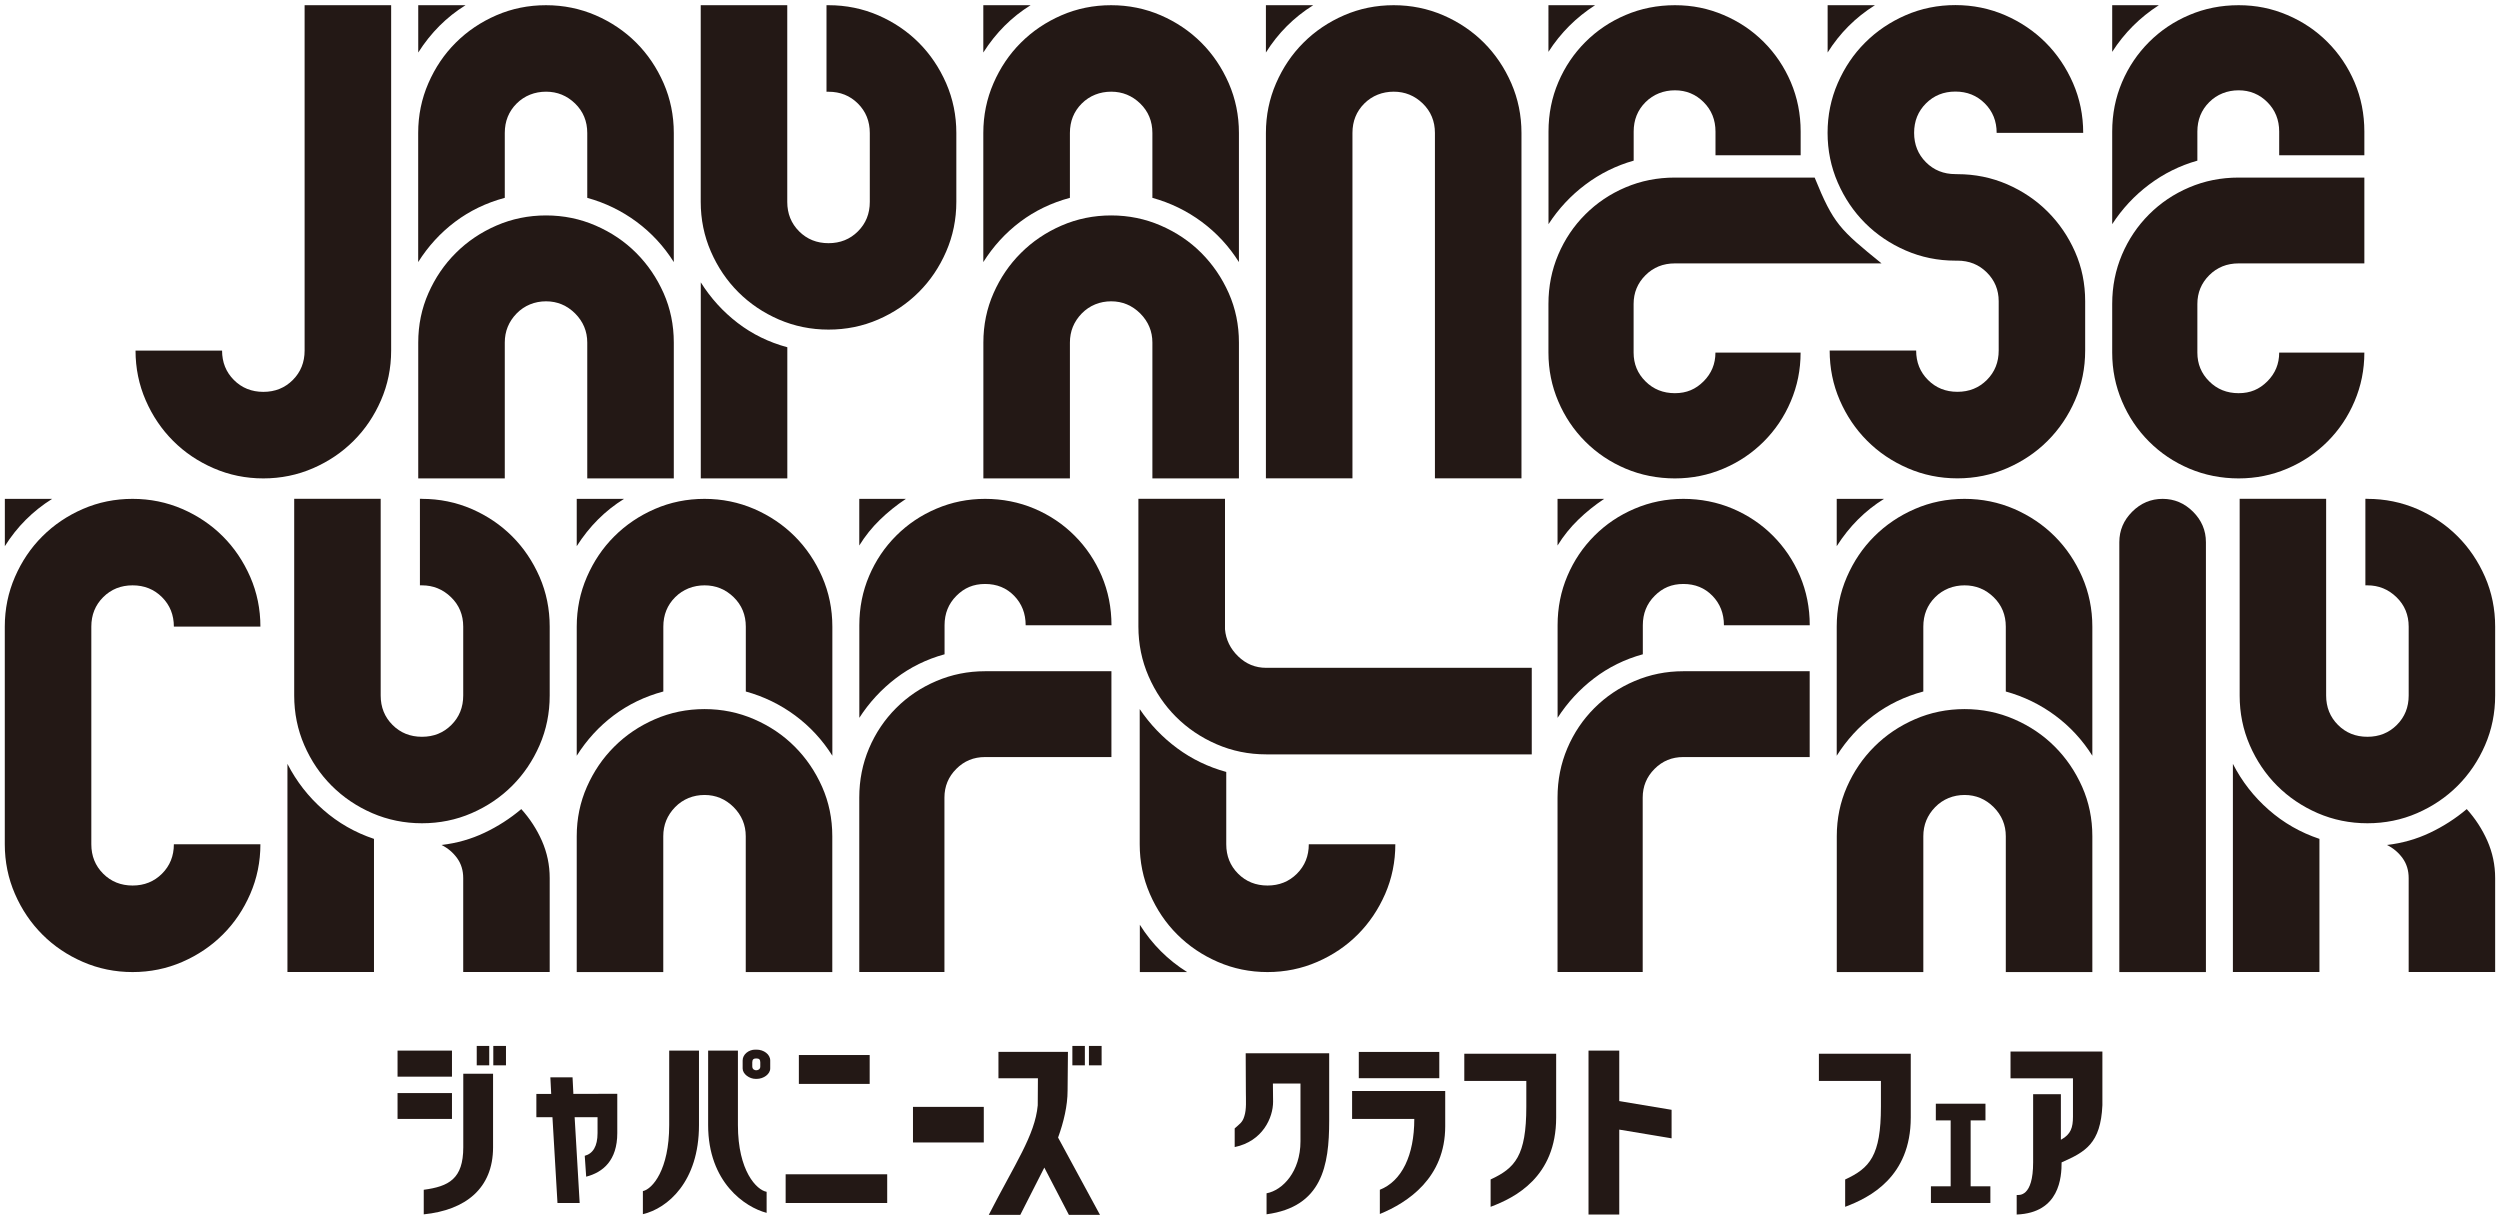
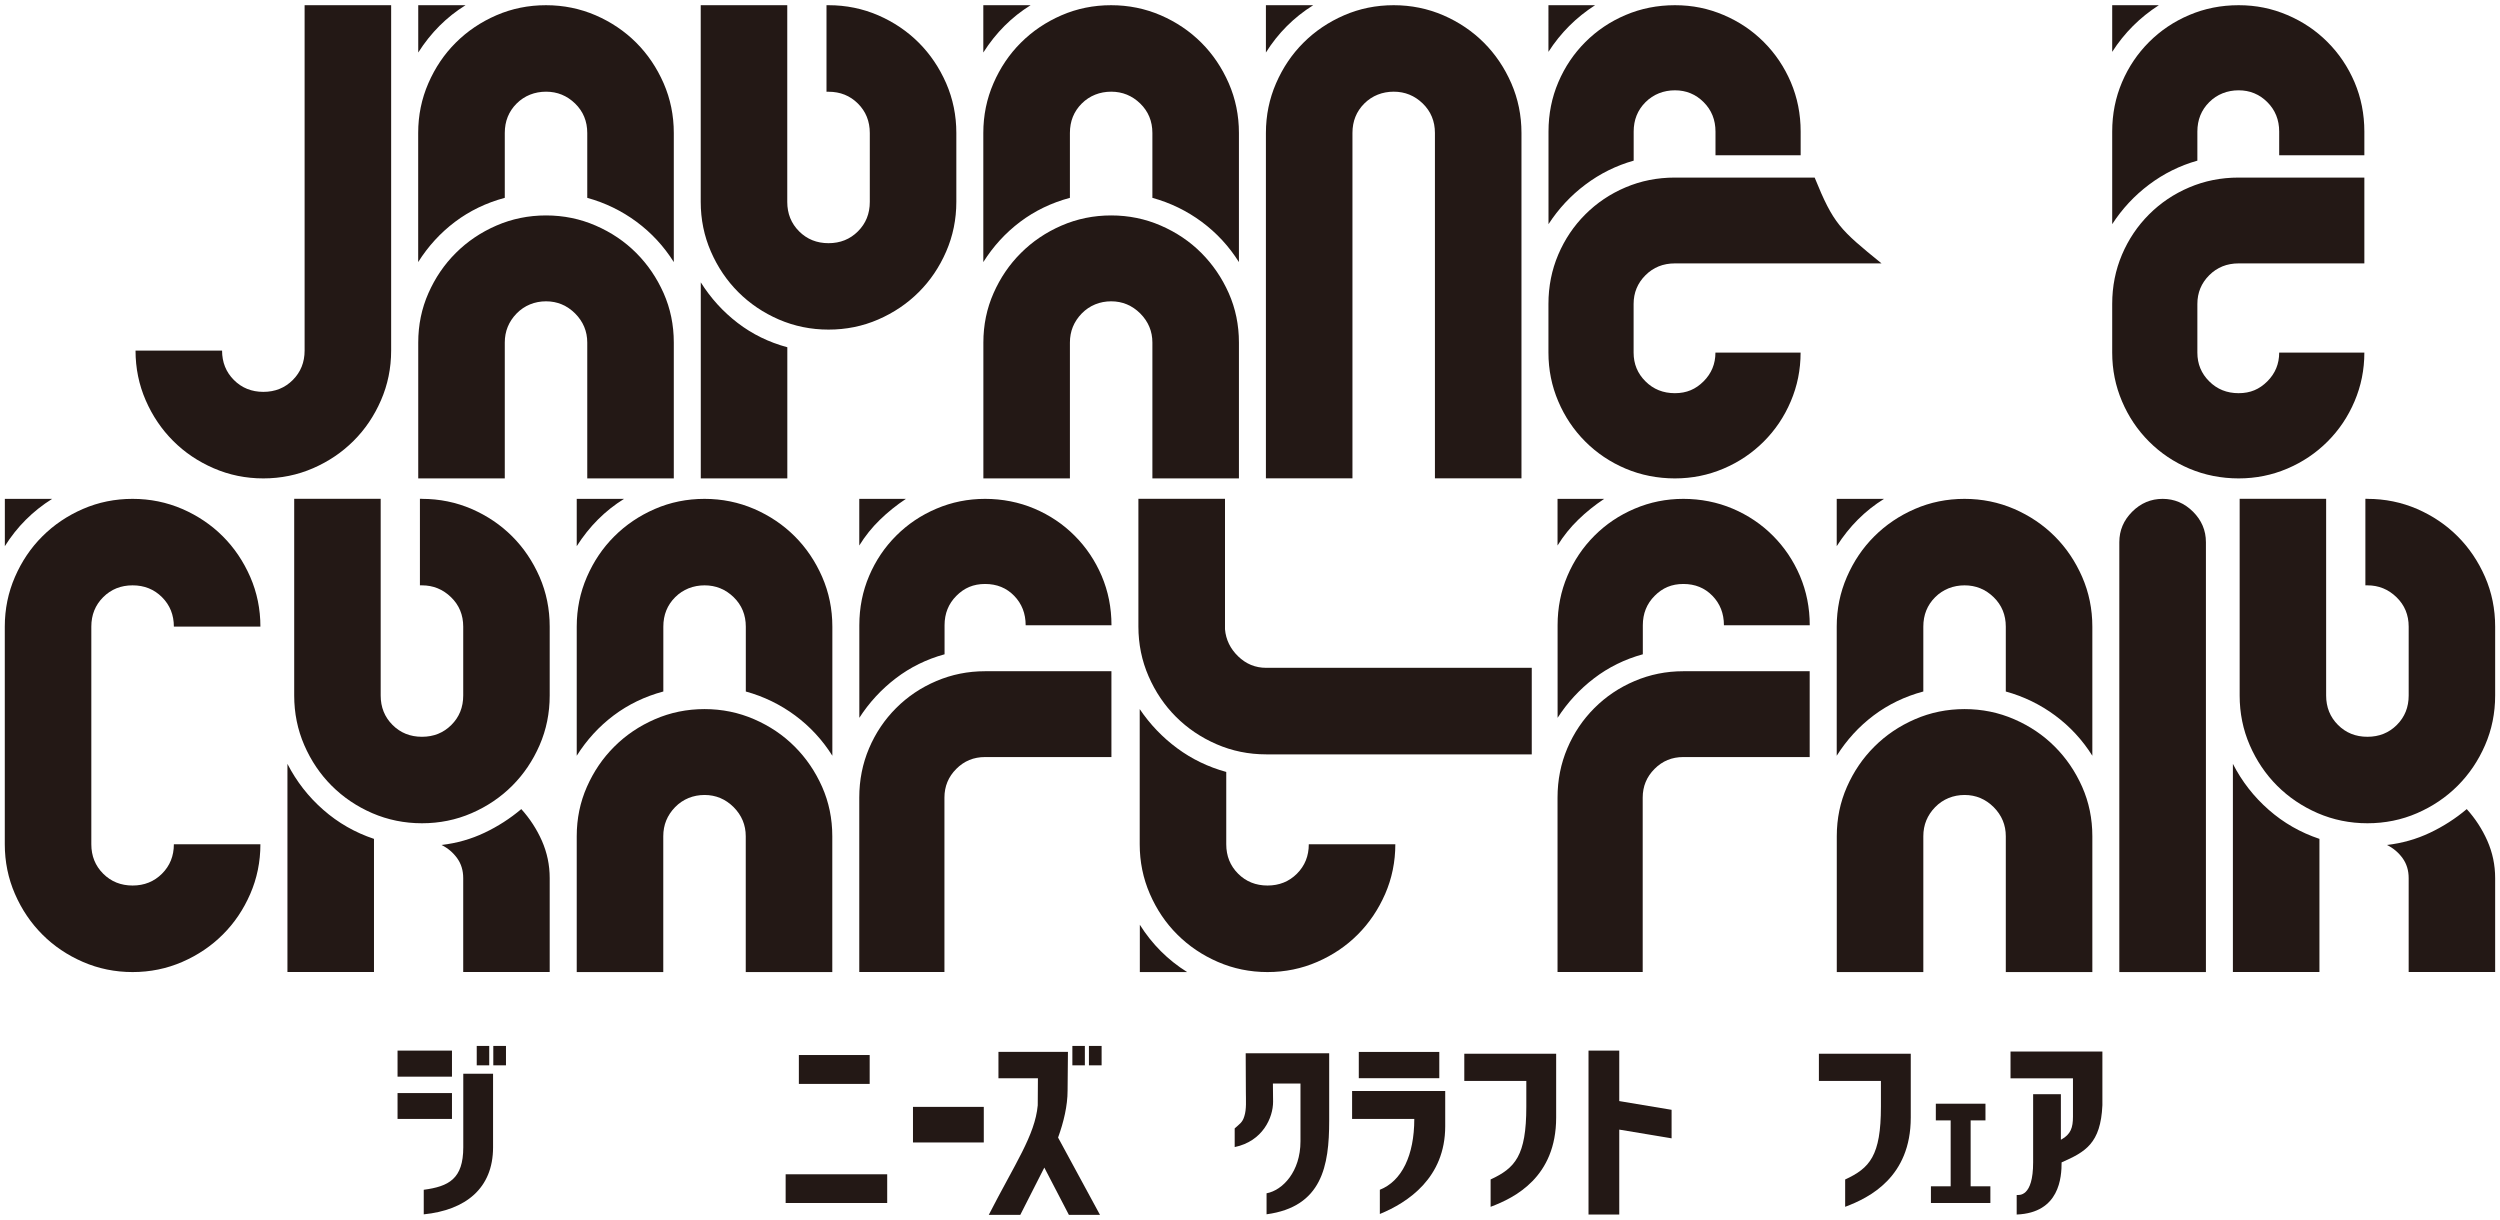
<svg xmlns="http://www.w3.org/2000/svg" id="a" data-name="レイヤー 1" width="418" height="204" viewBox="0 0 418 204">
  <defs>
    <style>
      .b {
        fill: #231815;
      }
    </style>
  </defs>
  <g>
    <path class="b" d="M66.47,180.02v-4.36h9.1v4.36h-9.1ZM66.47,187.09v-4.33h9.1v4.33h-9.1ZM70.86,198.93c4.17-.56,6.6-1.81,6.6-7.1v-12.3h4.98v12.3c0,6.88-4.61,10.5-11.59,11.21v-4.11ZM79.71,178.12v-3.24h2.09v3.24h-2.09ZM82.48,178.12v-3.24h2.12v3.24h-2.12Z" />
-     <path class="b" d="M107.5,199.15c1.59-.34,4.39-3.58,4.39-11.03v-12.46h4.98v12.46c0,9.47-5.26,13.92-9.38,14.89v-3.86ZM128.18,202.79c-3.58-.93-9.78-5.08-9.78-14.67v-12.46h4.98v12.46c0,7.69,3.15,10.87,4.8,11.15v3.52ZM126.35,180.39c-1.06,0-2.18-.81-2.18-1.74v-1.34c0-1.03,1.03-1.81,2.09-1.81h.25c1.18,0,2.27.78,2.27,1.81v1.34c0,.93-1.09,1.74-2.27,1.74h-.16ZM127.12,178.34v-.72c0-.47-.19-.65-.69-.65-.44,0-.65.19-.65.65v.68c0,.53.44.65.65.65.31,0,.69-.16.69-.62Z" />
    <path class="b" d="M131.36,201.14v-4.8h16.98v4.8h-16.98ZM133.57,181.23v-4.83h11.84v4.83h-11.84Z" />
    <path class="b" d="M152.65,191.02v-5.95h11.84v5.95h-11.84Z" />
    <path class="b" d="M165.32,203.13c4.36-8.53,7.73-13.3,8.19-18.32,0-2.21.03-3.64.03-4.52h-6.6v-4.42h11.62l-.06,6.48c0,2.52-.65,5.26-1.59,7.85l7.01,12.93h-5.2l-4.11-7.91-4.02,7.91h-5.26ZM179.3,178.12v-3.24h2.09v3.24h-2.09ZM182.07,178.12v-3.24h2.12v3.24h-2.12Z" />
    <path class="b" d="M211.77,199.52c2.68-.5,5.67-3.61,5.67-8.69v-9.66h-4.61l.03,3.05c0,2.65-1.74,6.6-6.42,7.57v-3.12c.78-.72,1.31-.97,1.62-2.06.37-1.15.25-2.65.25-4.02l-.03-6.48h13.96v11.31c0,7.48-1.18,14.36-10.47,15.61v-3.52Z" />
-     <path class="b" d="M230.71,198.93c3.68-1.46,5.76-5.76,5.76-11.84h-10.4v-4.67h15.57v5.89c0,8.63-6.23,12.74-10.93,14.67v-4.05ZM227.19,180.27v-4.39h13.46v4.39h-13.46Z" />
+     <path class="b" d="M230.71,198.93c3.68-1.46,5.76-5.76,5.76-11.84h-10.4v-4.67h15.57v5.89c0,8.63-6.23,12.74-10.93,14.67ZM227.19,180.27v-4.39h13.46v4.39h-13.46Z" />
    <path class="b" d="M249.22,197.21c4.11-1.9,5.98-3.96,5.98-12.18v-4.3h-10.37v-4.55h15.36v10.68c0,9.94-6.88,13.39-10.96,14.92v-4.58Z" />
    <path class="b" d="M265.6,203.07v-27.41h5.14v8.44l8.75,1.46v4.77l-8.75-1.46v14.2h-5.14Z" />
    <path class="b" d="M308.51,197.21c4.11-1.9,5.98-3.96,5.98-12.18v-4.3h-10.37v-4.55h15.36v10.68c0,9.94-6.88,13.39-10.97,14.92v-4.58Z" />
    <path class="b" d="M337.2,199.8c.37,0,2.74.41,2.74-5.45v-11.4h4.64v7.6l.09-.03c1.56-.87,1.93-1.99,1.93-3.8v-6.42h-10.44v-4.48h15.36v8.97c-.28,6.42-2.87,7.82-6.82,9.56,0,2.46-.31,8.44-7.51,8.72v-3.27Z" />
-     <path class="b" d="M93.21,201.14l-.84-14.34h-2.69v-3.9h2.48l-.14-2.77h3.71l.14,2.77,7.34-.02v6.57c0,4.6-2.41,6.57-5.2,7.29l-.24-3.49c1.35-.36,2.14-1.56,2.14-3.8v-2.65h-3.83l.84,14.34h-3.71Z" />
    <path class="b" d="M322.85,201.14v-2.79h3.3v-11.02h-2.48v-2.79h8.3v2.79h-2.48v11.02h3.3v2.79h-9.95Z" />
  </g>
  <g>
    <path class="b" d="M65.4.87v57.75c0,2.94-.57,5.71-1.7,8.31-1.13,2.6-2.65,4.86-4.58,6.78-1.92,1.92-4.18,3.45-6.78,4.58-2.6,1.13-5.37,1.7-8.31,1.7s-5.71-.57-8.31-1.7c-2.6-1.13-4.86-2.65-6.78-4.58-1.92-1.92-3.45-4.18-4.58-6.78-1.13-2.6-1.7-5.37-1.7-8.31h14.47c0,1.96.66,3.6,1.98,4.92,1.32,1.32,2.96,1.98,4.92,1.98s3.6-.66,4.92-1.98c1.32-1.32,1.98-2.96,1.98-4.92V.87h14.47Z" />
    <path class="b" d="M84.39,33.08c-3.09.83-5.86,2.17-8.31,4.01-2.45,1.85-4.5,4.09-6.16,6.73v-21.59c0-2.94.57-5.71,1.7-8.31,1.13-2.6,2.65-4.86,4.58-6.78,1.92-1.92,4.18-3.45,6.78-4.58,2.6-1.13,5.37-1.69,8.31-1.69s5.71.57,8.31,1.69c2.6,1.13,4.86,2.66,6.78,4.58,1.92,1.92,3.44,4.18,4.58,6.78,1.13,2.6,1.7,5.37,1.7,8.31v21.59c-1.66-2.64-3.73-4.88-6.22-6.73-2.49-1.84-5.24-3.18-8.25-4.01v-10.85c0-1.96-.68-3.6-2.03-4.92-1.36-1.32-2.98-1.98-4.86-1.98s-3.6.66-4.92,1.98c-1.32,1.32-1.98,2.96-1.98,4.92v10.85ZM77.84.87c-3.16,1.96-5.8,4.59-7.91,7.91V.87h7.91ZM91.29,36.02c2.94,0,5.71.57,8.31,1.7,2.6,1.13,4.86,2.65,6.78,4.58,1.92,1.92,3.44,4.16,4.58,6.72,1.13,2.56,1.7,5.31,1.7,8.25v22.72h-14.47v-22.72c0-1.88-.68-3.5-2.03-4.86-1.36-1.35-2.98-2.03-4.86-2.03s-3.6.68-4.92,2.03c-1.32,1.36-1.98,2.98-1.98,4.86v22.72h-14.47v-22.72c0-2.94.57-5.69,1.7-8.25,1.13-2.56,2.65-4.8,4.58-6.72,1.92-1.92,4.18-3.45,6.78-4.58,2.6-1.13,5.37-1.7,8.31-1.7Z" />
    <path class="b" d="M138.53.87c2.94,0,5.71.57,8.31,1.69,2.6,1.13,4.86,2.66,6.78,4.58,1.92,1.92,3.44,4.18,4.58,6.78,1.13,2.6,1.7,5.37,1.7,8.31v11.52c0,2.94-.57,5.71-1.7,8.31-1.13,2.6-2.65,4.86-4.58,6.78-1.92,1.92-4.18,3.45-6.78,4.58-2.6,1.13-5.37,1.69-8.31,1.69s-5.71-.57-8.31-1.69c-2.6-1.13-4.86-2.66-6.78-4.58-1.92-1.92-3.45-4.18-4.58-6.78-1.13-2.6-1.7-5.37-1.7-8.31V.87h14.47v32.89c0,1.96.66,3.6,1.98,4.92,1.32,1.32,2.96,1.98,4.92,1.98s3.6-.66,4.92-1.98c1.32-1.32,1.98-2.95,1.98-4.92v-11.52c0-1.96-.66-3.6-1.98-4.92-1.32-1.32-2.96-1.98-4.92-1.98h-.34V.87h.34ZM117.17,47.21c1.66,2.64,3.71,4.9,6.16,6.78,2.45,1.88,5.22,3.24,8.31,4.07v21.93h-14.47v-32.78Z" />
    <path class="b" d="M178.88,33.08c-3.09.83-5.86,2.17-8.31,4.01-2.45,1.85-4.5,4.09-6.16,6.73v-21.59c0-2.94.57-5.71,1.7-8.31,1.13-2.6,2.65-4.86,4.58-6.78,1.92-1.92,4.18-3.45,6.78-4.58,2.6-1.13,5.37-1.69,8.31-1.69s5.71.57,8.31,1.69c2.6,1.13,4.86,2.66,6.78,4.58,1.92,1.92,3.44,4.18,4.58,6.78,1.13,2.6,1.7,5.37,1.7,8.31v21.59c-1.66-2.64-3.73-4.88-6.22-6.73-2.49-1.84-5.24-3.18-8.25-4.01v-10.85c0-1.96-.68-3.6-2.03-4.92-1.36-1.32-2.98-1.98-4.86-1.98s-3.6.66-4.92,1.98c-1.32,1.32-1.98,2.96-1.98,4.92v10.85ZM172.32.87c-3.16,1.96-5.8,4.59-7.91,7.91V.87h7.91ZM185.78,36.02c2.94,0,5.71.57,8.31,1.7,2.6,1.13,4.86,2.65,6.78,4.58s3.44,4.16,4.58,6.72c1.13,2.56,1.7,5.31,1.7,8.25v22.72h-14.47v-22.72c0-1.88-.68-3.5-2.03-4.86-1.36-1.35-2.98-2.03-4.86-2.03s-3.6.68-4.92,2.03c-1.32,1.36-1.98,2.98-1.98,4.86v22.72h-14.47v-22.72c0-2.94.57-5.69,1.7-8.25,1.13-2.56,2.65-4.8,4.58-6.72,1.92-1.92,4.18-3.45,6.78-4.58,2.6-1.13,5.37-1.7,8.31-1.7Z" />
    <path class="b" d="M233.02.87c2.94,0,5.71.57,8.31,1.69,2.6,1.13,4.86,2.66,6.78,4.58s3.44,4.18,4.58,6.78c1.13,2.6,1.7,5.37,1.7,8.31v57.75h-14.47V22.23c0-1.96-.68-3.6-2.03-4.92-1.36-1.32-2.98-1.98-4.86-1.98s-3.6.66-4.92,1.98c-1.32,1.32-1.98,2.96-1.98,4.92v57.75h-14.47V22.23c0-2.94.57-5.71,1.7-8.31,1.13-2.6,2.65-4.86,4.58-6.78,1.92-1.92,4.18-3.45,6.78-4.58,2.6-1.13,5.37-1.69,8.31-1.69ZM219.57.87c-3.24,2.03-5.88,4.67-7.91,7.91V.87h7.91Z" />
    <path class="b" d="M273.15,26.86c-2.94.83-5.63,2.17-8.08,4.01-2.45,1.84-4.5,4.05-6.16,6.61v-15.48c0-2.94.55-5.69,1.64-8.25,1.09-2.56,2.6-4.8,4.52-6.72,1.92-1.92,4.16-3.43,6.73-4.52,2.56-1.09,5.31-1.64,8.25-1.64s5.57.55,8.14,1.64c2.56,1.09,4.81,2.6,6.72,4.52,1.92,1.92,3.43,4.17,4.52,6.72,1.09,2.57,1.64,5.32,1.64,8.25v3.96h-14.24v-3.96c0-1.96-.66-3.6-1.98-4.92-1.32-1.32-2.92-1.98-4.8-1.98s-3.6.66-4.92,1.98-1.98,2.96-1.98,4.92v4.86ZM266.7.87c-3.16,2.03-5.77,4.63-7.8,7.8V.87h7.8ZM280.04,44.04c-1.96,0-3.6.66-4.92,1.98-1.32,1.32-1.98,2.92-1.98,4.8v8.14c0,1.89.66,3.49,1.98,4.8,1.32,1.32,2.95,1.98,4.92,1.98s3.48-.66,4.8-1.98c1.32-1.32,1.98-2.92,1.98-4.8h14.24c0,2.87-.55,5.58-1.64,8.14-1.09,2.57-2.6,4.81-4.52,6.73-1.92,1.92-4.16,3.43-6.72,4.52-2.56,1.09-5.27,1.64-8.14,1.64s-5.69-.55-8.25-1.64c-2.57-1.09-4.81-2.6-6.73-4.52-1.92-1.92-3.43-4.16-4.52-6.73-1.09-2.56-1.64-5.27-1.64-8.14v-8.14c0-2.94.55-5.68,1.64-8.25,1.09-2.56,2.6-4.8,4.52-6.72,1.92-1.92,4.16-3.43,6.73-4.52,2.56-1.09,5.31-1.64,8.25-1.64h23.37c3.17,7.8,4.23,8.69,11.18,14.35h-34.55Z" />
-     <path class="b" d="M327.28,29.12c2.94,0,5.71.57,8.31,1.69,2.6,1.13,4.86,2.66,6.78,4.58,1.92,1.92,3.45,4.16,4.58,6.72,1.13,2.56,1.69,5.31,1.69,8.25v8.25c0,2.94-.56,5.71-1.69,8.31-1.13,2.6-2.66,4.86-4.58,6.78-1.92,1.92-4.18,3.45-6.78,4.58-2.6,1.13-5.37,1.7-8.31,1.7s-5.71-.57-8.31-1.7c-2.6-1.13-4.86-2.65-6.78-4.58-1.92-1.92-3.45-4.18-4.58-6.78-1.13-2.6-1.69-5.37-1.69-8.31h14.46c0,1.96.66,3.6,1.98,4.92,1.32,1.32,2.95,1.98,4.92,1.98s3.6-.66,4.92-1.98c1.32-1.32,1.98-2.96,1.98-4.92v-8.25c0-1.88-.66-3.49-1.98-4.8-1.32-1.32-2.96-1.98-4.92-1.98h-.34c-2.94,0-5.71-.57-8.31-1.7-2.6-1.13-4.86-2.66-6.78-4.58-1.92-1.92-3.45-4.18-4.58-6.78-1.13-2.6-1.7-5.37-1.7-8.31s.57-5.71,1.7-8.31c1.13-2.6,2.65-4.86,4.58-6.78,1.92-1.92,4.18-3.45,6.78-4.58,2.6-1.13,5.37-1.69,8.31-1.69s5.71.57,8.31,1.69c2.6,1.13,4.86,2.66,6.78,4.58,1.92,1.92,3.44,4.18,4.58,6.78,1.13,2.6,1.7,5.37,1.7,8.31h-14.47c0-1.96-.66-3.6-1.98-4.92s-2.96-1.98-4.92-1.98-3.6.66-4.92,1.98c-1.32,1.32-1.98,2.96-1.98,4.92s.66,3.6,1.98,4.92c1.32,1.32,2.96,1.98,4.92,1.98h.34ZM313.49.87c-3.24,2.03-5.88,4.67-7.91,7.91V.87h7.91Z" />
    <path class="b" d="M367.4,26.86c-2.94.83-5.63,2.17-8.08,4.01-2.45,1.84-4.5,4.05-6.16,6.61v-15.48c0-2.94.55-5.69,1.64-8.25,1.09-2.56,2.6-4.8,4.52-6.72,1.92-1.92,4.16-3.43,6.73-4.52,2.56-1.09,5.31-1.64,8.25-1.64s5.57.55,8.14,1.64c2.56,1.09,4.81,2.6,6.72,4.52,1.92,1.92,3.43,4.17,4.52,6.72,1.09,2.57,1.64,5.32,1.64,8.25v3.96h-14.24v-3.96c0-1.96-.66-3.6-1.98-4.92-1.32-1.32-2.92-1.98-4.8-1.98s-3.6.66-4.92,1.98c-1.32,1.32-1.98,2.96-1.98,4.92v4.86ZM360.96.87c-3.16,2.03-5.77,4.63-7.8,7.8V.87h7.8ZM374.3,44.04c-1.96,0-3.6.66-4.92,1.98-1.32,1.32-1.98,2.92-1.98,4.8v8.14c0,1.89.66,3.49,1.98,4.8,1.32,1.32,2.95,1.98,4.92,1.98s3.48-.66,4.8-1.98c1.32-1.32,1.98-2.92,1.98-4.8h14.24c0,2.87-.55,5.58-1.64,8.14-1.09,2.57-2.6,4.81-4.52,6.73-1.92,1.92-4.16,3.43-6.72,4.52-2.56,1.09-5.27,1.64-8.14,1.64s-5.69-.55-8.25-1.64c-2.57-1.09-4.81-2.6-6.73-4.52-1.92-1.92-3.43-4.16-4.52-6.73-1.09-2.56-1.64-5.27-1.64-8.14v-8.14c0-2.94.55-5.68,1.64-8.25,1.09-2.56,2.6-4.8,4.52-6.72,1.92-1.92,4.16-3.43,6.73-4.52,2.56-1.09,5.31-1.64,8.25-1.64h21.02v14.35h-21.02Z" />
  </g>
  <g>
    <path class="b" d="M43.54,141.16c0,2.94-.57,5.71-1.7,8.31-1.13,2.6-2.65,4.86-4.58,6.78-1.92,1.92-4.18,3.45-6.78,4.58-2.6,1.13-5.37,1.7-8.31,1.7s-5.71-.57-8.31-1.7c-2.6-1.13-4.86-2.65-6.78-4.58-1.92-1.92-3.45-4.18-4.58-6.78-1.13-2.6-1.7-5.37-1.7-8.31v-36.39c0-2.94.57-5.71,1.7-8.31,1.13-2.6,2.65-4.86,4.58-6.78,1.92-1.92,4.18-3.45,6.78-4.58,2.6-1.13,5.37-1.69,8.31-1.69s5.71.57,8.31,1.69c2.6,1.13,4.86,2.66,6.78,4.58,1.92,1.92,3.44,4.18,4.58,6.78,1.13,2.6,1.7,5.37,1.7,8.31h-14.47c0-1.96-.66-3.6-1.98-4.92-1.32-1.32-2.96-1.98-4.92-1.98s-3.6.66-4.92,1.98c-1.32,1.32-1.98,2.96-1.98,4.92v36.39c0,1.96.66,3.6,1.98,4.92,1.32,1.32,2.96,1.98,4.92,1.98s3.6-.66,4.92-1.98c1.32-1.32,1.98-2.96,1.98-4.92h14.47ZM8.72,83.41c-3.24,2.03-5.88,4.67-7.91,7.91v-7.91h7.91Z" />
    <path class="b" d="M48.06,127.72c1.51,2.94,3.5,5.5,5.99,7.68,2.48,2.18,5.31,3.8,8.48,4.86v22.26h-14.47v-34.81ZM70.55,83.41c2.94,0,5.71.57,8.31,1.69,2.6,1.13,4.86,2.66,6.78,4.58,1.92,1.92,3.44,4.18,4.58,6.78,1.13,2.6,1.69,5.37,1.69,8.31v11.52c0,2.94-.56,5.71-1.69,8.31-1.13,2.6-2.66,4.86-4.58,6.78-1.92,1.92-4.18,3.45-6.78,4.58-2.6,1.13-5.37,1.69-8.31,1.69s-5.71-.57-8.31-1.69c-2.6-1.13-4.86-2.66-6.78-4.58-1.92-1.92-3.45-4.18-4.58-6.78-1.13-2.6-1.69-5.37-1.69-8.31v-32.89h14.46v32.89c0,1.96.66,3.6,1.98,4.92,1.32,1.32,2.95,1.98,4.92,1.98s3.6-.66,4.92-1.98c1.32-1.32,1.98-2.95,1.98-4.92v-11.52c0-1.96-.68-3.6-2.04-4.92-1.36-1.32-2.98-1.98-4.86-1.98h-.34v-14.47h.34ZM73.82,141.28c2.56-.3,4.95-.98,7.18-2.04,2.22-1.05,4.28-2.37,6.16-3.96,1.43,1.58,2.58,3.35,3.45,5.31.86,1.96,1.3,4.03,1.3,6.22v15.71h-14.46v-15.71c0-1.28-.34-2.39-1.02-3.33-.68-.94-1.55-1.67-2.6-2.2Z" />
    <path class="b" d="M110.9,115.62c-3.09.83-5.86,2.17-8.31,4.01-2.45,1.85-4.5,4.09-6.16,6.73v-21.59c0-2.94.57-5.71,1.7-8.31,1.13-2.6,2.65-4.86,4.58-6.78,1.92-1.92,4.18-3.45,6.78-4.58,2.6-1.13,5.37-1.69,8.31-1.69s5.71.57,8.31,1.69c2.6,1.13,4.86,2.66,6.78,4.58,1.92,1.92,3.44,4.18,4.58,6.78,1.13,2.6,1.7,5.37,1.7,8.31v21.59c-1.66-2.64-3.73-4.88-6.22-6.73-2.49-1.84-5.24-3.18-8.25-4.01v-10.85c0-1.96-.68-3.6-2.03-4.92-1.36-1.32-2.98-1.98-4.86-1.98s-3.6.66-4.92,1.98c-1.32,1.32-1.98,2.96-1.98,4.92v10.85ZM104.34,83.41c-3.16,1.96-5.8,4.59-7.91,7.91v-7.91h7.91ZM117.79,118.56c2.94,0,5.71.57,8.31,1.7,2.6,1.13,4.86,2.65,6.78,4.58,1.92,1.92,3.44,4.16,4.58,6.72,1.13,2.56,1.7,5.31,1.7,8.25v22.72h-14.47v-22.72c0-1.88-.68-3.5-2.03-4.86-1.36-1.35-2.98-2.03-4.86-2.03s-3.6.68-4.92,2.03c-1.32,1.36-1.98,2.98-1.98,4.86v22.72h-14.47v-22.72c0-2.94.57-5.69,1.7-8.25,1.13-2.56,2.65-4.8,4.58-6.72,1.92-1.92,4.18-3.45,6.78-4.58,2.6-1.13,5.37-1.7,8.31-1.7Z" />
    <path class="b" d="M157.92,109.4c-3.02.83-5.73,2.17-8.14,4.01-2.41,1.84-4.45,4.05-6.1,6.61v-15.48c0-2.94.55-5.69,1.64-8.25,1.09-2.56,2.6-4.8,4.52-6.72,1.92-1.92,4.16-3.43,6.73-4.52,2.56-1.09,5.27-1.64,8.14-1.64s5.69.55,8.25,1.64c2.56,1.09,4.81,2.6,6.72,4.52,1.92,1.92,3.43,4.17,4.52,6.72,1.09,2.57,1.64,5.32,1.64,8.25h-14.35c0-1.96-.64-3.6-1.92-4.92-1.28-1.32-2.9-1.98-4.86-1.98s-3.49.66-4.8,1.98c-1.32,1.32-1.98,2.96-1.98,4.92v4.86ZM151.47,83.41c-1.58,1.05-3.04,2.22-4.35,3.5-1.32,1.28-2.47,2.71-3.45,4.3v-7.8h7.8ZM185.83,112.23v14.35h-21.14c-1.89,0-3.49.66-4.8,1.98-1.32,1.32-1.98,2.92-1.98,4.8v29.16h-14.24v-29.16c0-2.94.55-5.68,1.64-8.25,1.09-2.56,2.6-4.8,4.52-6.72,1.92-1.92,4.16-3.43,6.73-4.52,2.56-1.09,5.27-1.64,8.14-1.64h21.14Z" />
    <path class="b" d="M204.82,83.41v21.81c.15,1.73.88,3.24,2.2,4.52,1.32,1.28,2.88,1.92,4.69,1.92h44.4v14.47h-44.4c-2.94,0-5.71-.57-8.31-1.7-2.6-1.13-4.86-2.66-6.78-4.58-1.92-1.92-3.45-4.18-4.58-6.78-1.13-2.6-1.7-5.37-1.7-8.31v-21.36h14.47ZM218.83,141.16c0,1.96-.66,3.6-1.98,4.92-1.32,1.32-2.96,1.98-4.92,1.98s-3.6-.66-4.92-1.98c-1.32-1.32-1.98-2.96-1.98-4.92v-12.09c-3.02-.83-5.75-2.15-8.2-3.96-2.45-1.81-4.54-3.99-6.27-6.55v22.6c0,2.94.57,5.71,1.7,8.31,1.13,2.6,2.65,4.86,4.58,6.78,1.92,1.92,4.18,3.45,6.78,4.58,2.6,1.13,5.37,1.7,8.31,1.7s5.71-.57,8.31-1.7c2.6-1.13,4.86-2.65,6.78-4.58,1.92-1.92,3.44-4.18,4.58-6.78,1.13-2.6,1.7-5.37,1.7-8.31h-14.47ZM190.58,154.62v7.91h7.91c-3.24-2.03-5.87-4.67-7.91-7.91Z" />
    <path class="b" d="M274.67,109.4c-3.02.83-5.73,2.17-8.14,4.01-2.41,1.84-4.45,4.05-6.1,6.61v-15.48c0-2.94.55-5.69,1.64-8.25,1.09-2.56,2.6-4.8,4.52-6.72,1.92-1.92,4.16-3.43,6.73-4.52,2.56-1.09,5.27-1.64,8.14-1.64s5.69.55,8.25,1.64c2.56,1.09,4.81,2.6,6.72,4.52,1.92,1.92,3.43,4.17,4.52,6.72,1.09,2.57,1.64,5.32,1.64,8.25h-14.35c0-1.96-.64-3.6-1.92-4.92-1.28-1.32-2.9-1.98-4.86-1.98s-3.49.66-4.8,1.98c-1.32,1.32-1.98,2.96-1.98,4.92v4.86ZM268.22,83.41c-1.58,1.05-3.04,2.22-4.35,3.5-1.32,1.28-2.47,2.71-3.45,4.3v-7.8h7.8ZM302.58,112.23v14.35h-21.14c-1.89,0-3.49.66-4.8,1.98-1.32,1.32-1.98,2.92-1.98,4.8v29.16h-14.24v-29.16c0-2.94.55-5.68,1.64-8.25,1.09-2.56,2.6-4.8,4.52-6.72,1.92-1.92,4.16-3.43,6.73-4.52,2.56-1.09,5.27-1.64,8.14-1.64h21.14Z" />
    <path class="b" d="M321.57,115.62c-3.09.83-5.86,2.17-8.31,4.01-2.45,1.85-4.5,4.09-6.16,6.73v-21.59c0-2.94.57-5.71,1.7-8.31,1.13-2.6,2.65-4.86,4.58-6.78,1.92-1.92,4.18-3.45,6.78-4.58,2.6-1.13,5.37-1.69,8.31-1.69s5.71.57,8.31,1.69c2.6,1.13,4.86,2.66,6.78,4.58s3.44,4.18,4.58,6.78c1.13,2.6,1.7,5.37,1.7,8.31v21.59c-1.66-2.64-3.73-4.88-6.22-6.73-2.49-1.84-5.24-3.18-8.25-4.01v-10.85c0-1.96-.68-3.6-2.03-4.92-1.36-1.32-2.98-1.98-4.86-1.98s-3.6.66-4.92,1.98c-1.32,1.32-1.98,2.96-1.98,4.92v10.85ZM315.01,83.41c-3.16,1.96-5.8,4.59-7.91,7.91v-7.91h7.91ZM328.47,118.56c2.94,0,5.71.57,8.31,1.7,2.6,1.13,4.86,2.65,6.78,4.58,1.92,1.92,3.44,4.16,4.58,6.72,1.13,2.56,1.7,5.31,1.7,8.25v22.72h-14.47v-22.72c0-1.88-.68-3.5-2.03-4.86-1.36-1.35-2.98-2.03-4.86-2.03s-3.6.68-4.92,2.03c-1.32,1.36-1.98,2.98-1.98,4.86v22.72h-14.47v-22.72c0-2.94.57-5.69,1.7-8.25,1.13-2.56,2.65-4.8,4.58-6.72,1.92-1.92,4.18-3.45,6.78-4.58,2.6-1.13,5.37-1.7,8.31-1.7Z" />
    <path class="b" d="M354.35,162.53v-71.88c0-1.96.72-3.66,2.15-5.09,1.43-1.43,3.13-2.15,5.09-2.15s3.65.72,5.09,2.15c1.43,1.43,2.15,3.13,2.15,5.09v71.88h-14.47Z" />
    <path class="b" d="M373.34,127.72c1.51,2.94,3.5,5.5,5.99,7.68,2.48,2.18,5.31,3.8,8.48,4.86v22.26h-14.47v-34.81ZM395.83,83.41c2.94,0,5.71.57,8.31,1.69,2.6,1.13,4.86,2.66,6.78,4.58,1.92,1.92,3.44,4.18,4.58,6.78,1.13,2.6,1.69,5.37,1.69,8.31v11.52c0,2.94-.56,5.71-1.69,8.31-1.13,2.6-2.66,4.86-4.58,6.78-1.92,1.92-4.18,3.45-6.78,4.58-2.6,1.13-5.37,1.69-8.31,1.69s-5.71-.57-8.31-1.69c-2.6-1.13-4.86-2.66-6.78-4.58-1.92-1.92-3.45-4.18-4.58-6.78-1.13-2.6-1.69-5.37-1.69-8.31v-32.89h14.46v32.89c0,1.96.66,3.6,1.98,4.92,1.32,1.32,2.95,1.98,4.92,1.98s3.6-.66,4.92-1.98c1.32-1.32,1.98-2.95,1.98-4.92v-11.52c0-1.96-.68-3.6-2.04-4.92-1.36-1.32-2.98-1.98-4.86-1.98h-.34v-14.47h.34ZM399.1,141.28c2.56-.3,4.95-.98,7.18-2.04,2.22-1.05,4.28-2.37,6.16-3.96,1.43,1.58,2.58,3.35,3.45,5.31.86,1.96,1.3,4.03,1.3,6.22v15.71h-14.46v-15.71c0-1.28-.34-2.39-1.02-3.33-.68-.94-1.55-1.67-2.6-2.2Z" />
  </g>
</svg>